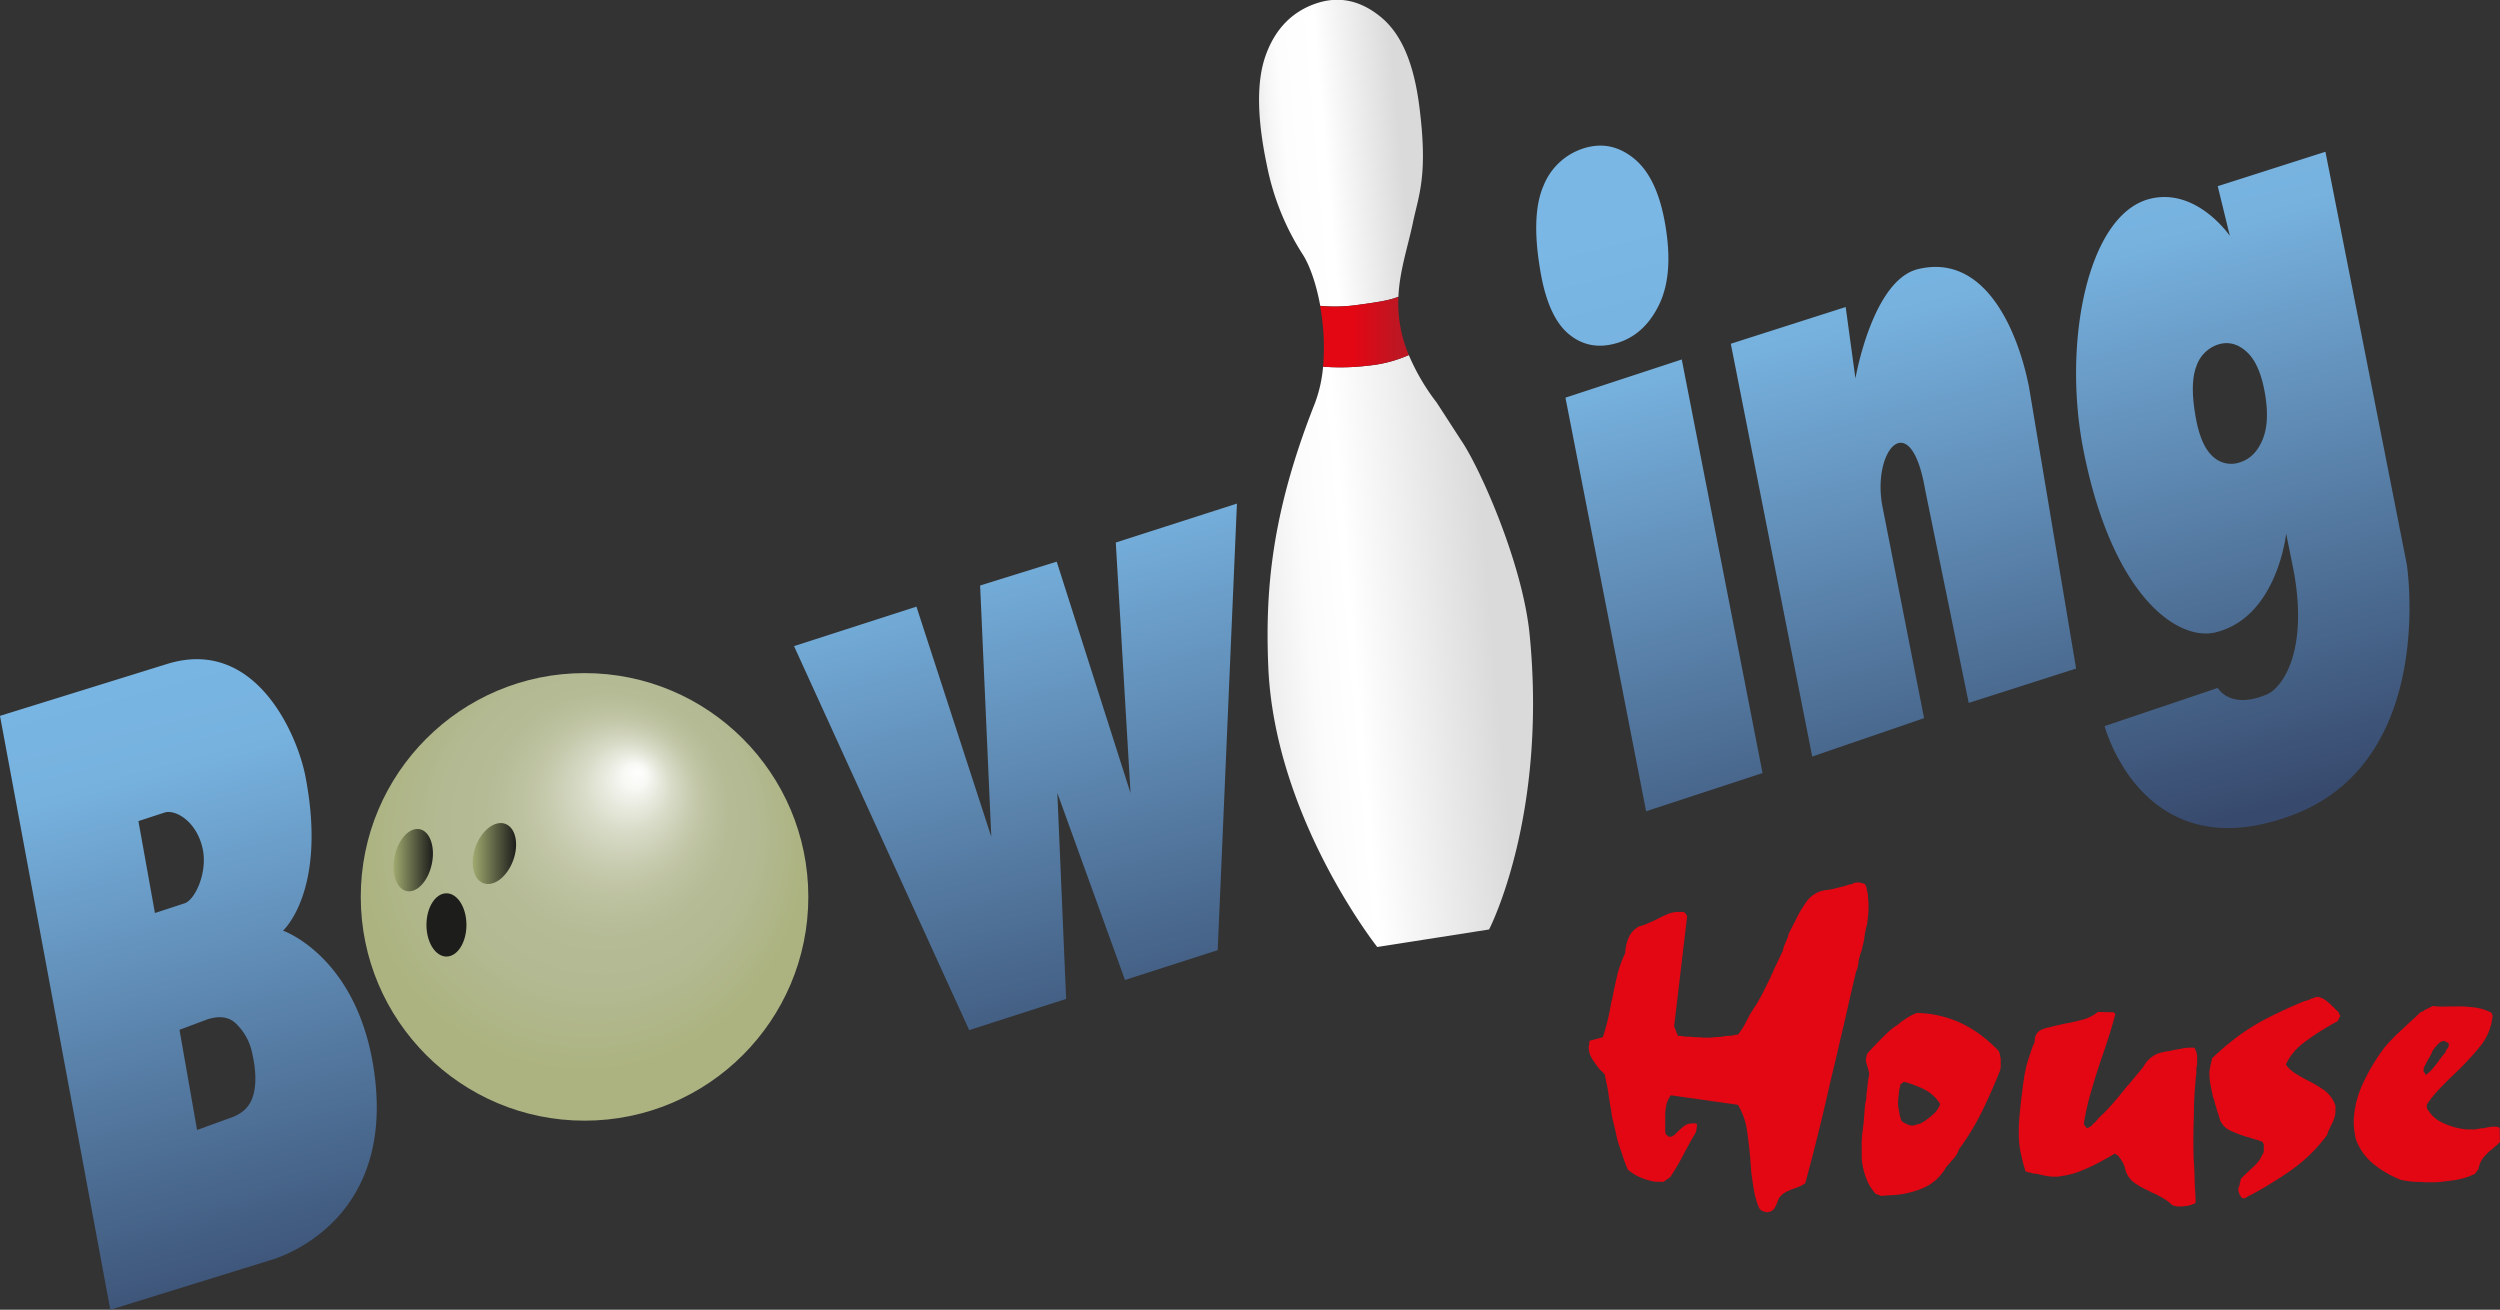
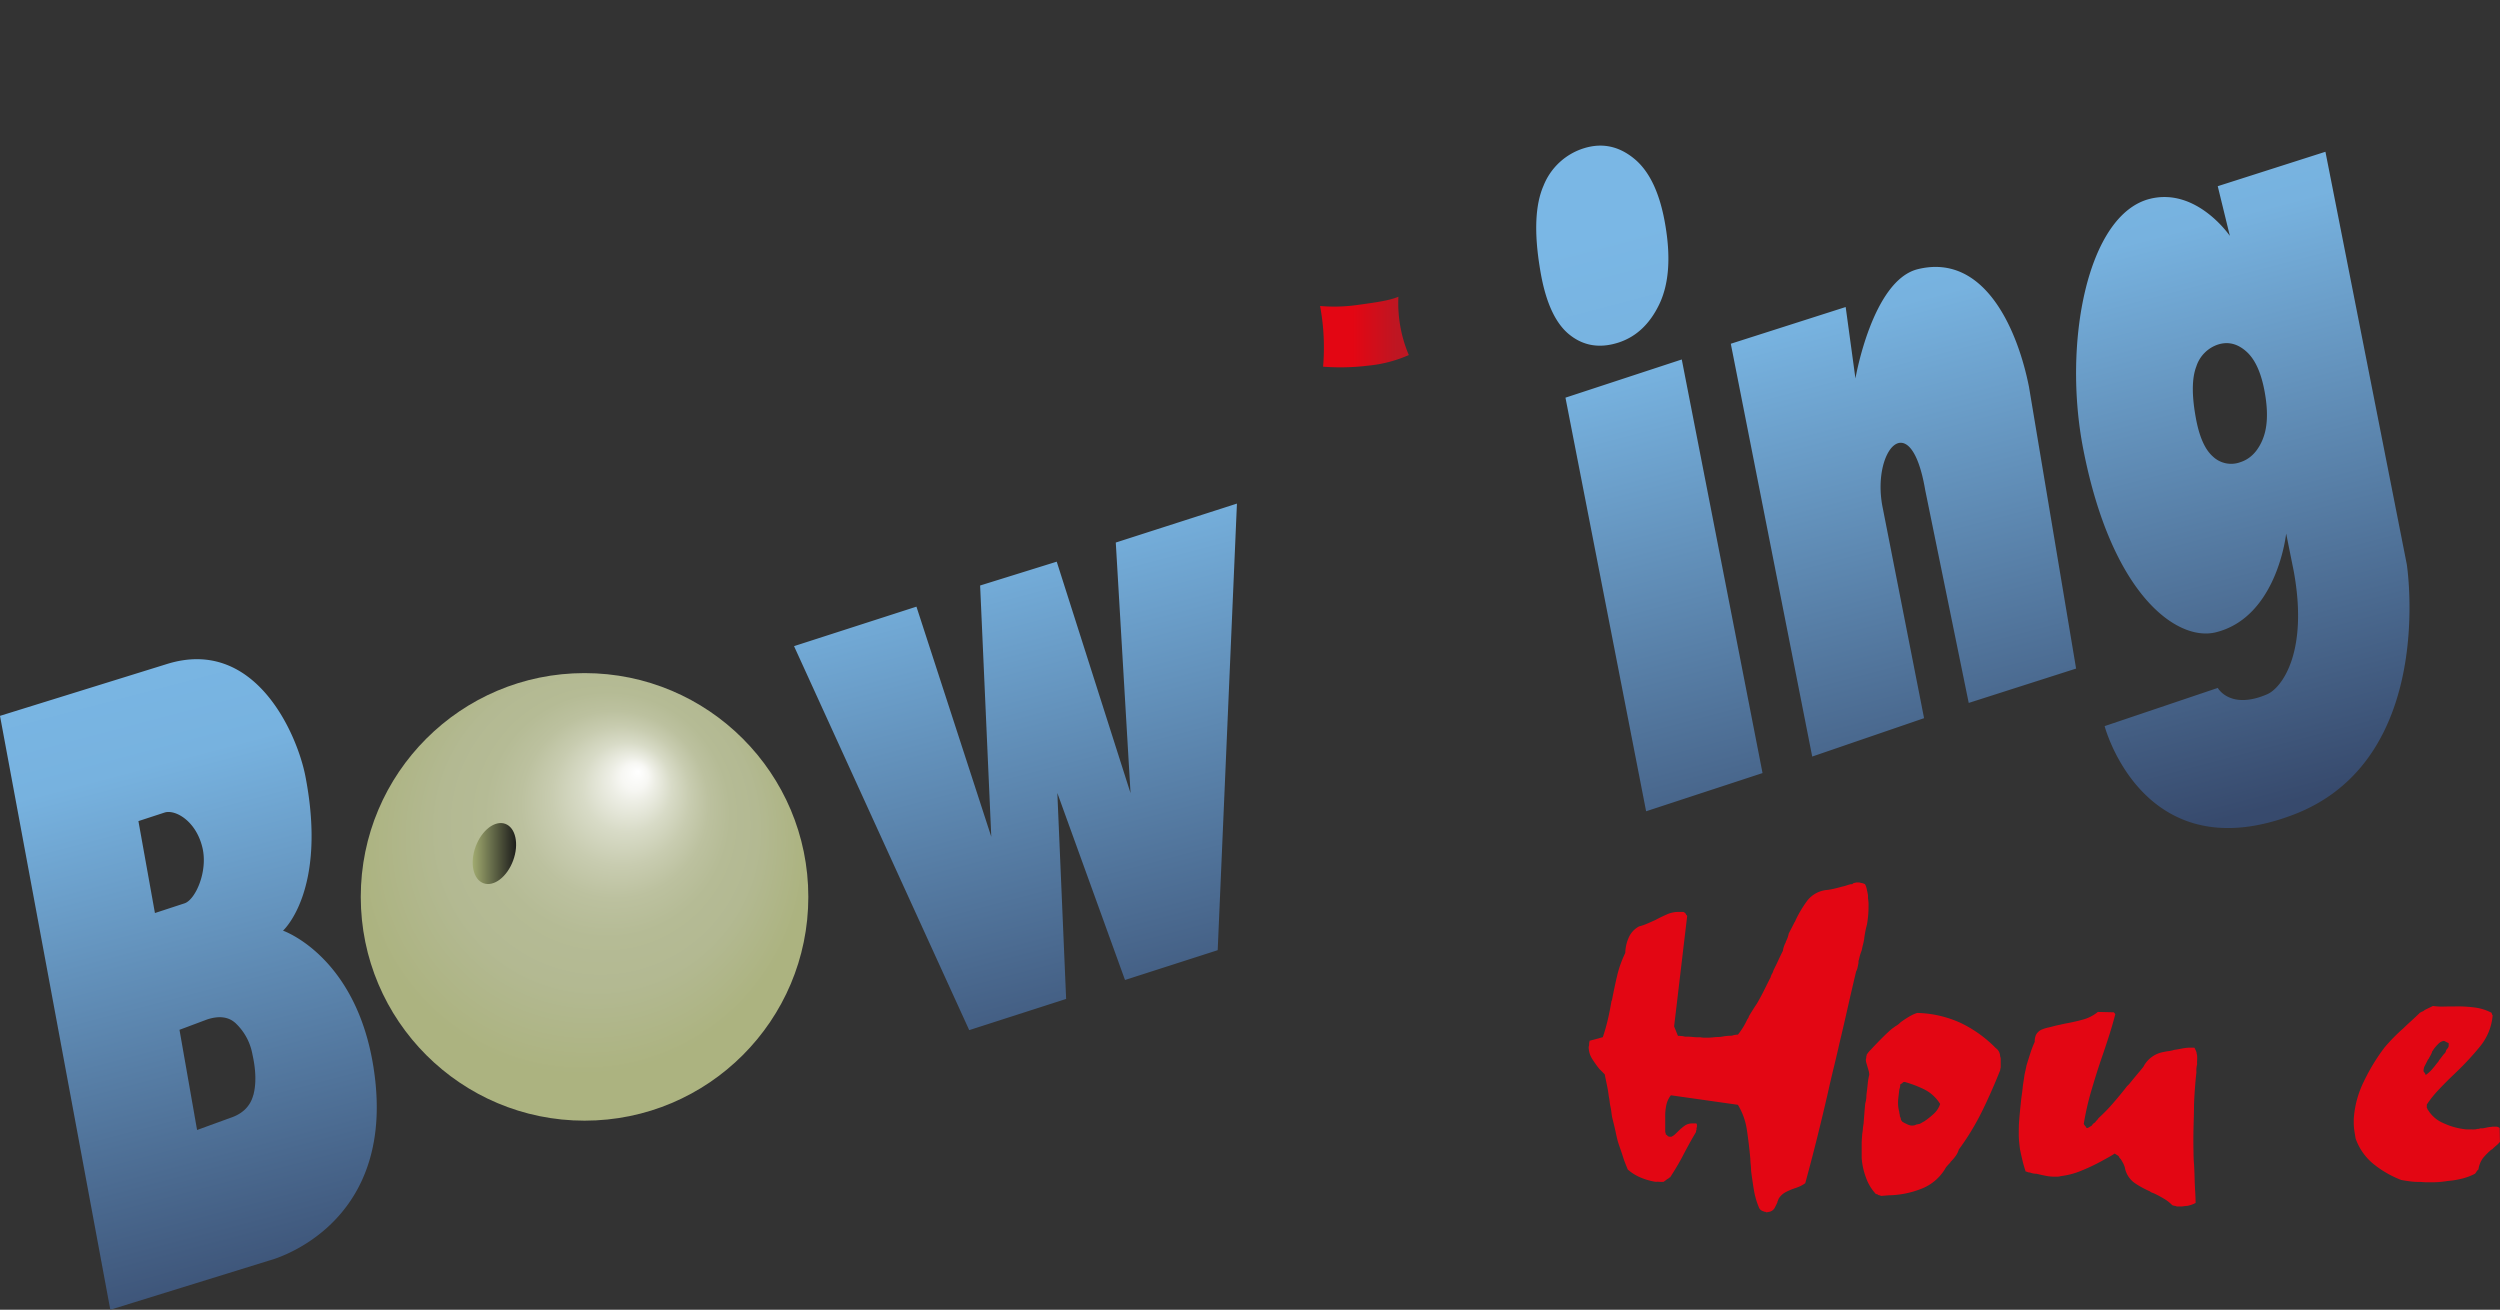
<svg xmlns="http://www.w3.org/2000/svg" xmlns:xlink="http://www.w3.org/1999/xlink" viewBox="0 0 696.44 364.86">
  <rect x="0" y="0" width="696.44" height="364.86" fill="#333333" stroke="none" />
  <radialGradient id="a" cx="162.14" cy="237.05" fx="177.828" fy="214.909" gradientUnits="userSpaceOnUse" r="62.34">
    <stop offset="0" stop-color="#fff" />
    <stop offset=".06" stop-color="#f7f7f3" />
    <stop offset=".1" stop-color="#edeee5" />
    <stop offset=".2" stop-color="#d8dbc7" />
    <stop offset=".31" stop-color="#c8ccb0" />
    <stop offset=".42" stop-color="#bcc19f" />
    <stop offset=".55" stop-color="#b5bb95" />
    <stop offset=".71" stop-color="#b3b992" />
    <stop offset="1" stop-color="#acb380" />
  </radialGradient>
  <linearGradient id="b" gradientTransform="matrix(.345 .939 -.939 .345 313.38 26.6)" gradientUnits="userSpaceOnUse" x1="131.58" x2="143.67" y1="237.83" y2="237.83">
    <stop offset="0" stop-color="#a0aa6f" />
    <stop offset="1" stop-color="#1d1d1b" />
  </linearGradient>
  <linearGradient id="c" gradientTransform="matrix(.209 .978 -.978 .209 325.37 76.99)" x1="109.6" x2="120.58" xlink:href="#b" y1="239.64" y2="239.64" />
  <linearGradient id="d" x1="118.8" x2="129.94" xlink:href="#b" y1="257.66" y2="257.66" />
  <linearGradient id="e" gradientUnits="userSpaceOnUse" x1="312.09" x2="372.01" y1="100.51" y2="327.7">
    <stop offset="0" stop-color="#7ab7e5" />
    <stop offset=".17" stop-color="#77b2df" />
    <stop offset=".86" stop-color="#374a6d" />
  </linearGradient>
  <linearGradient id="f" gradientUnits="userSpaceOnUse" x1="351.92" x2="396.45" y1="44.53" y2="40.63">
    <stop offset="0" stop-color="#ededed" />
    <stop offset=".06" stop-color="#f6f6f6" />
    <stop offset=".15" stop-color="#fdfdfd" />
    <stop offset=".39" stop-color="#fff" />
    <stop offset=".86" stop-color="#dadada" />
  </linearGradient>
  <linearGradient id="g" gradientUnits="userSpaceOnUse" x1="353.09" x2="426.24" y1="184.39" y2="177.99">
    <stop offset="0" stop-color="#ededed" />
    <stop offset=".02" stop-color="#efefef" />
    <stop offset=".17" stop-color="#fbfbfb" />
    <stop offset=".33" stop-color="#fff" />
    <stop offset=".86" stop-color="#dadada" />
  </linearGradient>
  <linearGradient id="h" gradientUnits="userSpaceOnUse" x1="367.74" x2="392.46" y1="92.5" y2="92.5">
    <stop offset="0" stop-color="#e30613" />
    <stop offset=".37" stop-color="#e30613" />
    <stop offset=".86" stop-color="#be1622" />
  </linearGradient>
  <circle cx="162.84" cy="249.85" fill="url(#a)" r="62.34" />
  <ellipse cx="137.63" cy="237.83" fill="url(#b)" rx="8.81" ry="5.57" transform="matrix(.345 -.939 .939 .345 -133.08 284.96)" />
-   <ellipse cx="115.09" cy="239.64" fill="url(#c)" rx="8.81" ry="5.29" transform="matrix(.209 -.978 .978 .209 -143.31 302.09)" />
-   <ellipse cx="124.37" cy="257.66" fill="url(#d)" rx="5.57" ry="8.81" />
  <path d="m78.84 259.26s12.41-11.13 6.24-43c-2.25-11.62-13.94-39-38.61-31.27l-46.47 14.43 30.73 165.44 44.27-13.71s34.14-8.57 29.53-50.21c-3.8-34.14-25.69-41.68-25.69-41.68zm-40.28-30.52 7.28-2.38c2.87-.94 8.77 2.21 10.56 9.81 1.57 6.66-2 14.52-5 15.48l-8.24 2.7zm32 76.32q-1.24 4.67-6.44 6.37l-9.22 3.36-4.9-27.91 7.69-2.88q5.3-1.74 8.26 1.35a15.73 15.73 0 0 1 4.36 8.31q1.51 6.74.27 11.4zm240.27-153.92 33.75-10.85-5.36 124.41-25.82 8.3-18.85-52.09 2.45 57.37-27 8.69-48.8-106.97 34.1-11 20.85 64.11-3.11-70 21.34-6.64 20.56 64.48zm157.67-51 22.5 115.22-32.43 10.64-22.47-115.22zm96.74 7.72 13.11 78.39-29.91 9.57-12.13-59.33c-4.06-23.92-15.19-10.89-11.79 5.18l11.48 58.4-31.16 10.69-22.68-115 32-10.23 2.72 19.9s4.67-27.24 17.32-30.43c18.62-4.62 27.87 16.8 31.04 32.84zm105.23 49.33-22.66-114.91-30 9.59 3.38 13.85s-9.19-13.52-22.19-10.35c-17.53 4.28-24.42 40.2-18.66 69.71 8 41.06 26.33 53.68 36.92 51.07 17.17-4.24 19.61-27.52 19.61-27.52l2.13 10.58c4.09 22.46-3.31 32.43-7.45 34.21-10.32 4.43-13.73-1.78-13.73-1.78l-31.52 10.64s10.7 40.72 52.7 24.63c40-15.32 31.47-69.74 31.47-69.74zm-40.2-34.64q-2.09 4.92-6.21 6.22a7.39 7.39 0 0 1 -7.68-1.67q-3.35-3-4.75-11.1-1.62-9.18.22-13.93a9.49 9.49 0 0 1 6.06-6.1q4.23-1.33 7.92 2t5.11 11.51q1.43 8.14-.67 13.05zm-201.27-47.7q-2.5-15.17 1-23.14a17.79 17.79 0 0 1 11.21-10.4q7.68-2.41 14.16 3t8.63 18.88q2.19 13.41-1.81 21.67t-11.44 10.61q-7.87 2.48-13.75-2.42t-8-18.2z" fill="url(#e)" />
-   <path d="m377.74 85c6.43-.87 9.38-1.35 11.82-2.34.34-7.27 2.6-13.76 4-20.43 1.62-7.86 4.31-13.23 1.83-32.59-1.54-12.07-5-20.27-10.84-25s-11.94-5.86-18.38-3.52-11 7.11-13.58 14.3-2.47 17.5.4 30.94a71.11 71.11 0 0 0 10 24.64c1.93 3.08 3.72 8.24 4.8 14.19a45.49 45.49 0 0 0 9.95-.19z" fill="url(#f)" />
-   <path d="m426.12 176.8c-1.95-19.93-14-46.79-19.14-54.22 0 0-6.75-10.44-6.78-10.47a60.05 60.05 0 0 1 -7.74-13.2 36.59 36.59 0 0 1 -11.23 2.94 63.74 63.74 0 0 1 -12.65.3 38.17 38.17 0 0 1 -2.34 10.34c-12.2 30.84-13.76 52.39-12.94 73 1.66 42.07 30.37 78.32 30.37 78.32l31.15-4.88s16.29-31.26 11.3-82.13z" fill="url(#g)" />
  <path d="m381.23 101.85a36.59 36.59 0 0 0 11.23-2.94 37.34 37.34 0 0 1 -2.9-16.24c-2.44 1-5.39 1.47-11.82 2.34a45.49 45.49 0 0 1 -10 .23 63 63 0 0 1 .84 16.91 63.74 63.74 0 0 0 12.65-.3z" fill="url(#h)" />
  <g fill="#e30613">
    <path d="m517.12 245.84h.85a5.8 5.8 0 0 0 .79.18 2.43 2.43 0 0 1 .8.32 4.27 4.27 0 0 1 .45 1.25c.11.48.21 1 .32 1.52s0 1 .1 1.45a10 10 0 0 1 .1 1.33c0 .88 0 1.81-.08 2.78a29 29 0 0 1 -.37 2.93c-.17.62-.33 1.27-.45 1.93s-.24 1.36-.32 2.07a14.26 14.26 0 0 1 -.32 1.53 14.26 14.26 0 0 0 -.33 1.53c-.18.45-.34.89-.47 1.34s-.24.89-.33 1.33a1.08 1.08 0 0 0 -.13.47v.46c-.09.45-.17.87-.26 1.27a4.36 4.36 0 0 1 -.41 1.13c-.78 3.3-1.55 6.58-2.29 9.87s-1.5 6.58-2.29 9.87q-.78 3.47-1.64 7t-1.63 7q-1.44 6.27-3 12.54t-3.31 12.67a9.07 9.07 0 0 1 -1.27.76 12.66 12.66 0 0 1 -1.56.63.25.25 0 0 0 -.21.07.34.34 0 0 1 -.22.07 17.49 17.49 0 0 0 -2.26 1 5.06 5.06 0 0 0 -1.83 1.7 2.85 2.85 0 0 0 -.2.47 5 5 0 0 1 -.2.47v.13c-.27.62-.55 1.18-.82 1.67a2.23 2.23 0 0 1 -1.41 1l-.86.15a.41.41 0 0 0 -.29-.13 1.12 1.12 0 0 1 -.43-.12 2.51 2.51 0 0 1 -.79-.38 1.43 1.43 0 0 1 -.52-.65 21.88 21.88 0 0 1 -1.46-5.08c-.28-1.72-.53-3.46-.76-5.22 0-.62-.05-1.21-.11-1.79s-.09-1.12-.11-1.66c-.25-2.73-.57-5.38-.95-7.93a18.59 18.59 0 0 0 -2.51-7l-18.65-2.65a6.43 6.43 0 0 0 -1.3 2.81 14.41 14.41 0 0 0 -.29 3.19v1.06s0 .67 0 .93 0 .36 0 .53v.53.27a2.26 2.26 0 0 0 0 .26v.53a1.9 1.9 0 0 0 .15.53c0 .18 0 .29.08.33a.34.34 0 0 0 .22.06.91.91 0 0 0 .36.39.86.86 0 0 0 .51.12h.42a3.7 3.7 0 0 0 1-.68l.84-.81.14-.14a15.47 15.47 0 0 1 1.69-1.43 3.66 3.66 0 0 1 2.13-.64h1a.22.22 0 0 1 .22.13.91.91 0 0 1 .08.39v.27a1.22 1.22 0 0 1 -.06.33 1.12 1.12 0 0 0 -.06.46v.27a.35.35 0 0 0 -.13.27v.26c-.64 1.08-1.27 2.15-1.86 3.23s-1.17 2.14-1.72 3.22-1.2 2.21-1.79 3.21-1.22 2-1.87 3a.27.27 0 0 0 -.21.07l-.21.2a4.74 4.74 0 0 0 -.64.41 8 8 0 0 1 -.77.55 7.57 7.57 0 0 1 -1.08 0 7.37 7.37 0 0 0 -1.07 0 17.51 17.51 0 0 1 -4.32-1.24 13.12 13.12 0 0 1 -3.48-2.18c-.5-1.23-1-2.43-1.36-3.62s-.82-2.39-1.22-3.62-.6-2.31-.86-3.5-.56-2.39-.87-3.62c-.11-.53-.19-1.06-.25-1.59a13.9 13.9 0 0 0 -.24-1.46c-.11-.52-.19-1-.25-1.52s-.14-1-.25-1.52c-.11-1-.28-2-.49-3s-.43-2.05-.64-3.1c-.19-.17-.41-.39-.66-.65s-.51-.52-.8-.78a34.1 34.1 0 0 1 -2-2.81 6.19 6.19 0 0 1 -1-3.23 2 2 0 0 1 .06-.4 1.6 1.6 0 0 0 .06-.53 2.39 2.39 0 0 1 .06-.53 1.58 1.58 0 0 0 .07-.4l3.69-1q.81-2.4 1.4-4.94c.39-1.68.72-3.37 1-5.06a.4.4 0 0 1 .14-.27c.43-2.3.91-4.57 1.43-6.79a30.71 30.71 0 0 1 2.29-6.42 10.89 10.89 0 0 1 1.05-4.47 6.42 6.42 0 0 1 2.8-2.91 14.18 14.18 0 0 0 2.27-.78c.76-.32 1.51-.67 2.27-1 1-.55 2.07-1.06 3.11-1.52a7.9 7.9 0 0 1 3.13-.73h1.58a2.07 2.07 0 0 1 .58.45.67.67 0 0 1 .15.33l.14.13a.38.38 0 0 1 .15.26l-3.63 30.72 1.06 2.63a7.86 7.86 0 0 1 .93.05c.33 0 .69.1 1.07.18a16.42 16.42 0 0 1 2.08.08 16.16 16.16 0 0 0 2.22.09 4.58 4.58 0 0 0 1.07.11h1.08c.47 0 1-.05 1.57-.11s1.09-.08 1.57-.09 1.11-.18 1.64-.24 1-.09 1.5-.1.73-.17 1.07-.22a8.14 8.14 0 0 1 .92-.09 21.56 21.56 0 0 0 1.46-2.08 21.87 21.87 0 0 0 1.17-2.22 1.81 1.81 0 0 0 .28-.4 1 1 0 0 0 .13-.4c.37-.63.74-1.23 1.11-1.81s.73-1.15 1.1-1.69c.74-1.25 1.4-2.48 2-3.69s1.21-2.43 1.85-3.68a3.7 3.7 0 0 1 .41-1 4 4 0 0 0 .41-1c.45-.9.89-1.79 1.3-2.68s.84-1.79 1.3-2.68a6.24 6.24 0 0 1 .33-1.34 9.06 9.06 0 0 1 .48-1.07v-.13c.18-.36.34-.71.48-1.07a7.44 7.44 0 0 0 .33-1.2c.28-.54.55-1.08.83-1.61l.82-1.61a1 1 0 0 0 .21-.34 3.26 3.26 0 0 1 .2-.47 32.5 32.5 0 0 1 3.18-5.24 7.87 7.87 0 0 1 5.66-2.91c.66-.1 1.3-.22 1.92-.37s1.26-.31 1.92-.5a13.3 13.3 0 0 0 1.35-.36 12.27 12.27 0 0 1 1.21-.36h.41l.14-.14.14-.13z" />
    <path d="m546.27 285a34.61 34.61 0 0 1 9.73 7 2.63 2.63 0 0 1 .87 1 2.86 2.86 0 0 1 .32 1.25 2.41 2.41 0 0 1 .16.73v.73s0 .42 0 .73 0 .59 0 .86a1.22 1.22 0 0 1 -.07.33 1.38 1.38 0 0 0 -.06.47q-2.44 6.15-5.12 11.58a70.32 70.32 0 0 1 -6.42 10.55 5.75 5.75 0 0 1 -.89 1.81 12.1 12.1 0 0 1 -1.47 1.69v.13c-.28.28-.57.57-.84.88a5.09 5.09 0 0 0 -.7 1 13.33 13.33 0 0 1 -6.6 5.45 25.84 25.84 0 0 1 -9 1.79l-2.14.17a4.52 4.52 0 0 0 -.5-.18 1.07 1.07 0 0 0 -.36-.06c0-.09 0-.13-.07-.13a.44.44 0 0 1 -.22-.13h-.29a13 13 0 0 1 -2.8-4.65 19.33 19.33 0 0 1 -1.18-5.41c0-.18 0-.37 0-.6s0-.46 0-.73c0-.88 0-1.76 0-2.65s.08-1.81.16-2.79c.08-.44.14-.91.18-1.39a11.83 11.83 0 0 1 .19-1.4c.07-1 .15-1.93.22-2.86s.15-1.84.23-2.72a8.53 8.53 0 0 0 .32-1.8c0-.58.09-1.17.17-1.79s.16-1.44.24-2.2a15.66 15.66 0 0 1 .39-2.19v-.27a4 4 0 0 0 -.16-.92c-.11-.36-.21-.71-.31-1.06s-.21-.7-.31-1.05a3.49 3.49 0 0 1 -.16-.93.89.89 0 0 1 .06-.33 1.17 1.17 0 0 0 .06-.47 1 1 0 0 1 .07-.33 1.16 1.16 0 0 0 .06-.33c.19-.27.37-.52.56-.75a6.49 6.49 0 0 1 .56-.6c.84-.9 1.72-1.83 2.66-2.78s2-2 3.22-3.05c.28-.19.54-.37.77-.55a3.92 3.92 0 0 1 .64-.41 5.22 5.22 0 0 0 .77-.62 5.17 5.17 0 0 1 .77-.61c.66-.46 1.3-.87 1.91-1.23a10.51 10.51 0 0 1 2.2-1 30.87 30.87 0 0 1 12.18 2.82zm-16 16.46c-.14 0-.21.12-.21.2h-.14v.13a.4.4 0 0 0 -.28.14.49.49 0 0 1 -.29.14 3.4 3.4 0 0 1 -.05.73 7.51 7.51 0 0 1 -.2.73c-.08.71-.16 1.4-.24 2.06a12.86 12.86 0 0 0 -.11 1.93 9.11 9.11 0 0 0 .1 1.12 8.82 8.82 0 0 0 .24 1.12 1.89 1.89 0 0 0 .08.53 2.94 2.94 0 0 1 .09.67 2.89 2.89 0 0 1 .22.52 2.45 2.45 0 0 1 .09.53 1.27 1.27 0 0 1 .22.26.87.87 0 0 0 .22.26q.43.26 1.08.57a4.82 4.82 0 0 0 1.23.44h.57a1.5 1.5 0 0 0 .5-.08 2.65 2.65 0 0 0 .49-.21 1.77 1.77 0 0 0 .43-.07 1.9 1.9 0 0 1 .43-.08 6.81 6.81 0 0 0 .63-.34c.24-.14.45-.26.64-.35a22.5 22.5 0 0 0 2.67-2.11 6.5 6.5 0 0 0 1.8-2.76 11.11 11.11 0 0 0 -4.3-4 32.17 32.17 0 0 0 -5.55-2.13 1.08 1.08 0 0 0 -.38.06z" />
    <path d="m588.83 282a2.29 2.29 0 0 1 .44.53q-.79 3.06-1.8 6.2t-2.08 6.22c-1 2.93-1.93 5.92-2.81 8.94a75 75 0 0 0 -2.09 9.2 2.81 2.81 0 0 0 .29.46 2.37 2.37 0 0 0 .29.32v.13l.29.26a1.44 1.44 0 0 0 .64-.26c.23-.13.49-.29.77-.48a1.8 1.8 0 0 1 .35-.47 1.72 1.72 0 0 1 .49-.34 5.08 5.08 0 0 1 .56-.68 2 2 0 0 0 .42-.54 46.4 46.4 0 0 0 4.2-4.33q2-2.3 3.76-4.59l.28-.27.28-.27c.65-.81 1.33-1.63 2-2.44s1.38-1.62 2-2.43a7.77 7.77 0 0 1 5.64-4.1 10.44 10.44 0 0 1 1.21-.22 8.66 8.66 0 0 0 1.21-.23.58.58 0 0 0 .28-.07.77.77 0 0 1 .29-.07c.66-.1 1.38-.23 2.14-.38a12 12 0 0 1 2.14-.24h1.28a6.43 6.43 0 0 1 .3.59q.15.33.3.72a1.9 1.9 0 0 0 .09.53 2.43 2.43 0 0 1 .08.53 8.93 8.93 0 0 1 0 1.13 8.84 8.84 0 0 0 0 1.13 7.58 7.58 0 0 0 -.2 1.13 8.84 8.84 0 0 0 0 1.13c-.17 1.42-.3 2.88-.41 4.38s-.2 3-.26 4.52c0 2.3-.09 4.56-.14 6.77s-.05 4.38 0 6.5q0 1.73.15 3.51c.07 1.19.12 2.41.15 3.64s.08 2.43.15 3.58.12 2.3.14 3.45a5 5 0 0 1 -1.06.49c-.42.14-.83.26-1.21.35a7 7 0 0 0 -1 .09 4.8 4.8 0 0 1 -.85.08h-.53-.57a2.59 2.59 0 0 0 -.65-.19 2.93 2.93 0 0 1 -.65-.18 10.87 10.87 0 0 0 -2.32-1.81c-.87-.51-1.74-1-2.61-1.4-.19-.09-.41-.17-.65-.26a1.86 1.86 0 0 1 -.65-.38 26.18 26.18 0 0 1 -4.2-2.3 6.77 6.77 0 0 1 -2.65-3.79 5.75 5.75 0 0 0 -.54-1.64 15.6 15.6 0 0 0 -.81-1.38c-.1 0-.15 0-.15-.13a.74.74 0 0 1 -.22-.32.8.8 0 0 0 -.22-.33l-1-.64c-.56.36-1.18.73-1.83 1.1l-2 1.1a56.13 56.13 0 0 1 -5.45 2.57 21.58 21.58 0 0 1 -5.76 1.52 3.11 3.11 0 0 1 -.79.15h-.78a11.67 11.67 0 0 1 -2.44-.21q-1.29-.24-2.73-.6a4.57 4.57 0 0 1 -1.07-.11 5.16 5.16 0 0 1 -.8-.25 1.35 1.35 0 0 1 -.64-.12.88.88 0 0 0 -.51-.12c-.3-.88-.59-1.85-.85-2.9s-.49-2.12-.71-3.17c-.11-.71-.19-1.41-.26-2.12s-.1-1.37-.11-2c0-1.32 0-2.72.12-4.18s.25-2.9.41-4.32c.08-.88.18-1.75.3-2.59s.23-1.71.31-2.59c.08-.54.16-1.09.25-1.67s.16-1.13.25-1.66l.26-1.13c.08-.4.17-.82.26-1.27.35-1.15.71-2.29 1.07-3.4a27.15 27.15 0 0 1 1.22-3.15 4.21 4.21 0 0 1 .38-2 3.42 3.42 0 0 1 1.41-1.35 10.86 10.86 0 0 1 2-.64c.67-.15 1.33-.32 2-.51l1.35-.29 1.35-.3q2.57-.45 4.91-1.1a11.15 11.15 0 0 0 4.18-2.14z" />
-     <path d="m647.68 278.53a13.17 13.17 0 0 1 1.9 1.61c.29.26.58.54.87.85s.59.58.88.84a.77.77 0 0 1 .22.33 1 1 0 0 1 .08.33c.1.17.19.26.29.26a1 1 0 0 1 -.13.6 3.89 3.89 0 0 0 -.28.47.32.32 0 0 1 -.13.26.24.24 0 0 1 -.07.2.27.27 0 0 0 -.07.2c-.56.28-1.13.58-1.69.9s-1.14.67-1.7 1a61.62 61.62 0 0 0 -6.34 4.31 15.87 15.87 0 0 0 -4.74 5.87 10.32 10.32 0 0 0 2.84 2.59c1.11.69 2.25 1.33 3.41 1.92a34.49 34.49 0 0 1 4.42 2.62 8.89 8.89 0 0 1 3.16 4.31v1.19a7 7 0 0 1 -.31 2.26 9.59 9.59 0 0 1 -.89 2c-.18.45-.39.89-.61 1.34a5.15 5.15 0 0 0 -.48 1.34 44.33 44.33 0 0 1 -10 9.83 112.86 112.86 0 0 1 -11.49 7.04 2.48 2.48 0 0 0 -.77.41 2.94 2.94 0 0 1 -.78.42h-.27a.71.71 0 0 1 -.28-.06 1 1 0 0 1 -.29-.19l-.15-.13a.5.5 0 0 0 -.08-.26.23.23 0 0 0 -.22-.13.54.54 0 0 0 -.07-.27.5.5 0 0 1 -.08-.26l-.23-.59a1.3 1.3 0 0 1 -.08-.46 2 2 0 0 1 .13-.74c.09-.22.18-.46.27-.73a1.73 1.73 0 0 1 .13-.73 1.8 1.8 0 0 0 .12-.74 11.83 11.83 0 0 1 1-1.08l1.12-1.08a.23.23 0 0 0 .21-.14 1.24 1.24 0 0 1 .21-.27 19.27 19.27 0 0 0 2-1.9 8.37 8.37 0 0 0 1.52-2.42.94.94 0 0 0 .2-.27.54.54 0 0 0 .07-.27.38.38 0 0 0 .14-.26v-.4-.93c0-.09 0-.2 0-.33s0-.29 0-.47a.83.83 0 0 1 -.22-.32.83.83 0 0 0 -.22-.33 12.33 12.33 0 0 0 -1.8-.62c-.63-.17-1.28-.38-1.94-.63h-.15a33.48 33.48 0 0 1 -4.9-1.82 5.56 5.56 0 0 1 -3.08-3.32 9.42 9.42 0 0 0 -.46-1.58 9.42 9.42 0 0 1 -.46-1.58 10 10 0 0 1 -.46-1.52 7.21 7.21 0 0 0 -.46-1.38l-.64-3.11a16.13 16.13 0 0 1 -.35-3 6.44 6.44 0 0 1 0-1c0-.31.11-.64.19-1a3.37 3.37 0 0 1 .06-.59 2.3 2.3 0 0 1 .2-.61 2.42 2.42 0 0 1 .13-.79 2.16 2.16 0 0 0 .13-.67c.93-.9 1.89-1.79 2.87-2.65s2-1.65 2.89-2.38a59 59 0 0 1 9.3-6q4.81-2.49 10.49-4.86l1.06-.29a3.66 3.66 0 0 0 .92-.42l.85-.28.86-.29a4.53 4.53 0 0 1 2.23.85z" />
    <path d="m680.05 280.42 2.28-.05h.79.79a35.66 35.66 0 0 1 5.37.28 14.07 14.07 0 0 1 4.82 1.49.48.48 0 0 0 .07.26.56.56 0 0 1 .08.26c0 .09 0 .14.15.13a15.75 15.75 0 0 1 -3.39 8.57 76.64 76.64 0 0 1 -6.43 7l-.56.54-.56.55q-2 1.89-3.92 3.93a30.42 30.42 0 0 0 -3.49 4.32v.46s0 .29 0 .47a.34.34 0 0 1 .15.26.36.36 0 0 0 .15.26 9.25 9.25 0 0 0 4.37 3.75 19.47 19.47 0 0 0 6.33 1.72h1.22a10.11 10.11 0 0 0 1.21 0 1.77 1.77 0 0 0 .43-.07 2.24 2.24 0 0 1 .57-.08h.15a.57.57 0 0 1 .42-.14h.43a2.8 2.8 0 0 0 .57-.08 1.9 1.9 0 0 1 .43-.08 11.45 11.45 0 0 1 1.14-.22c.38 0 .66-.08.85-.09h.72a1.6 1.6 0 0 1 .72.12 1.81 1.81 0 0 1 .43.25l.08 3.85a6.32 6.32 0 0 1 -.91.95c-.33.27-.63.54-.91.81l-.28.27a.42.42 0 0 1 -.28.14 20.59 20.59 0 0 0 -2.24 2.24 6.81 6.81 0 0 0 -1.36 3.28 2.18 2.18 0 0 0 -.21.2l-.21.2a3.89 3.89 0 0 1 -.28.47 1.64 1.64 0 0 1 -.28.34 16.19 16.19 0 0 1 -3.54 1.34 25.19 25.19 0 0 1 -4.14.68c-.57.1-1.19.18-1.85.24s-1.29.1-1.86.11h-1.79a14.27 14.27 0 0 1 -1.93-.1 18.37 18.37 0 0 1 -2.79-.13c-.91-.12-1.79-.25-2.65-.41a28.73 28.73 0 0 1 -7.83-4.54 16 16 0 0 1 -4.86-7c-.12-.7-.23-1.4-.34-2.11a15 15 0 0 1 -.18-2.12c0-.17 0-.37 0-.6s0-.41 0-.59a27.56 27.56 0 0 1 2.78-10.41 55.07 55.07 0 0 1 5.39-9 .94.94 0 0 0 .2-.27 1.24 1.24 0 0 1 .21-.27c.84-1 1.68-1.92 2.52-2.77s1.72-1.7 2.66-2.51c.75-.73 1.5-1.43 2.25-2.11s1.54-1.42 2.38-2.24a4.23 4.23 0 0 1 .78-.41 2 2 0 0 0 .63-.42l1.13-.55 1.14-.55a21.81 21.81 0 0 0 2.28.18zm-.64 10.23a13.24 13.24 0 0 0 -1.12 1.21 1.1 1.1 0 0 0 -.21.27 1.24 1.24 0 0 1 -.21.27.24.24 0 0 1 -.07.2l-.21.21a5 5 0 0 1 -.47 1.13c-.23.41-.44.79-.62 1.15-.1 0-.14 0-.14.13-.28.54-.55 1.08-.83 1.61a3.17 3.17 0 0 0 -.39 1.47.48.48 0 0 0 .07.26 1.05 1.05 0 0 0 .22.26l.23.4a.48.48 0 0 1 .07.26 9.77 9.77 0 0 0 1.76-1.56c.51-.59 1-1.2 1.46-1.83a1.81 1.81 0 0 0 .42-.53 1.39 1.39 0 0 1 .28-.41c.27-.36.53-.69.76-1a7.14 7.14 0 0 1 .77-.88 2.85 2.85 0 0 0 .2-.47c0-.13.12-.29.21-.47a2.14 2.14 0 0 0 .41-.54.86.86 0 0 0 .14-.4v-.79l-1.3-.64a2.62 2.62 0 0 0 -1.43.69z" />
  </g>
</svg>